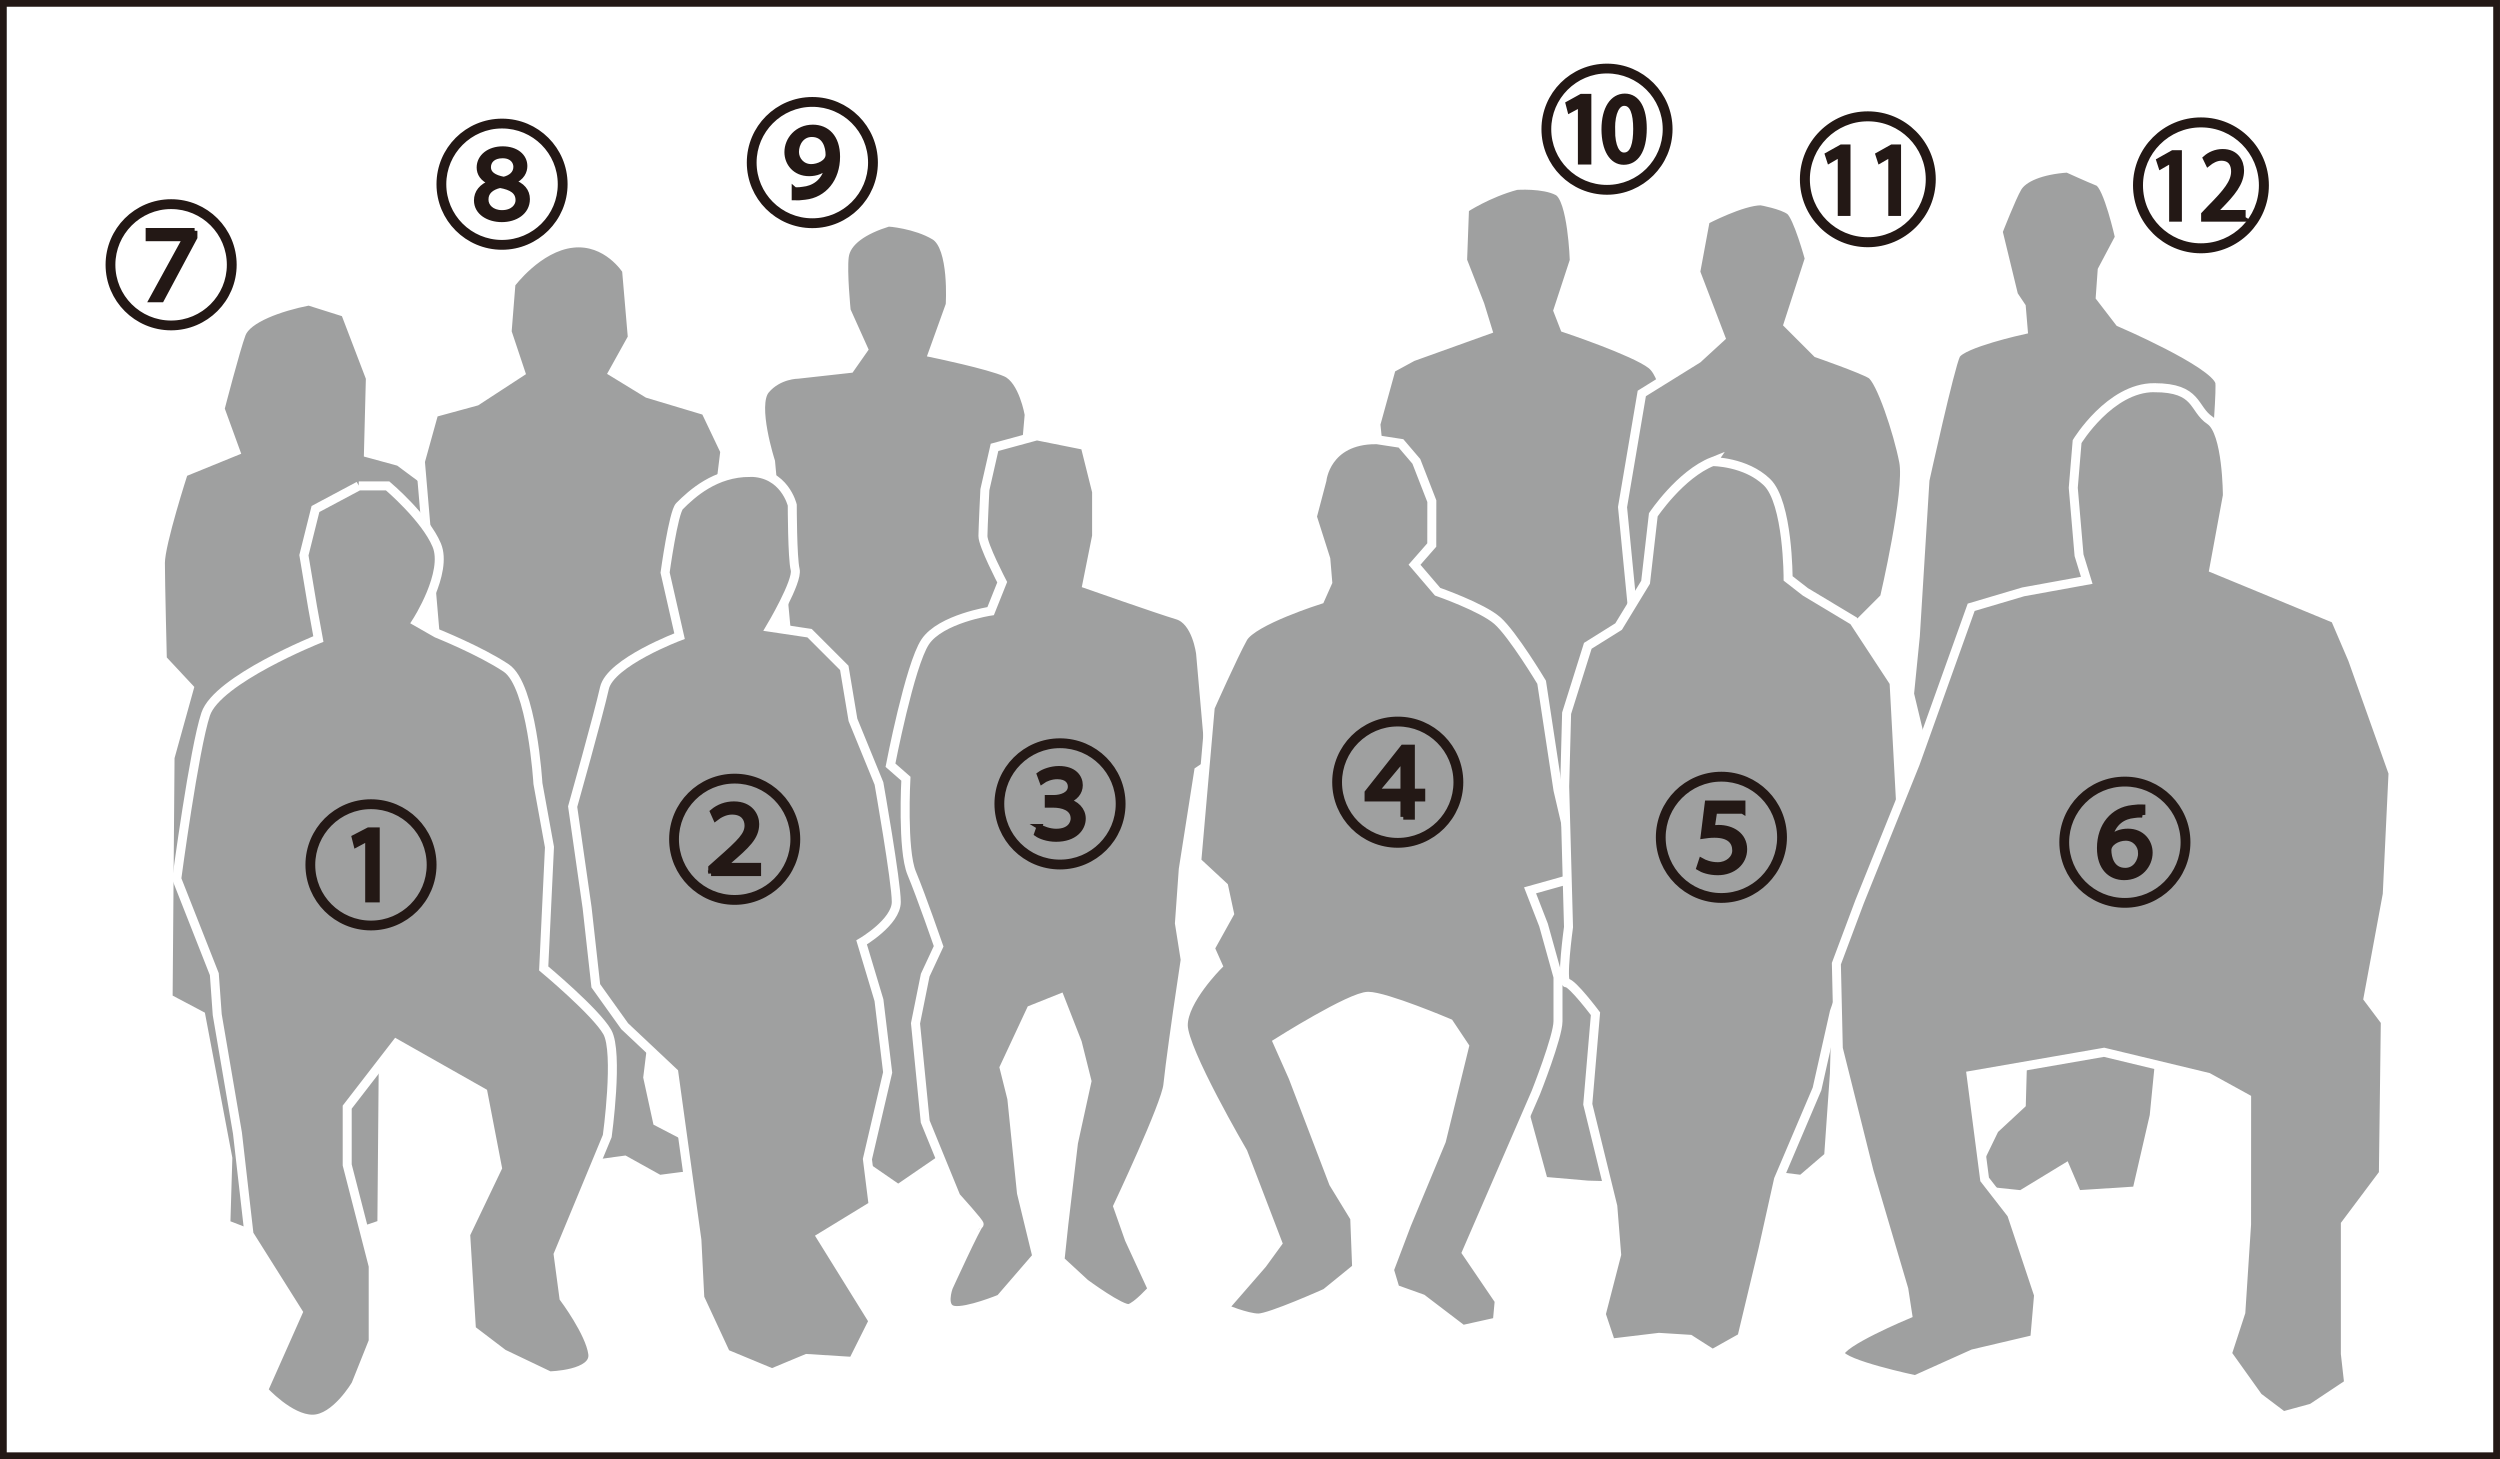
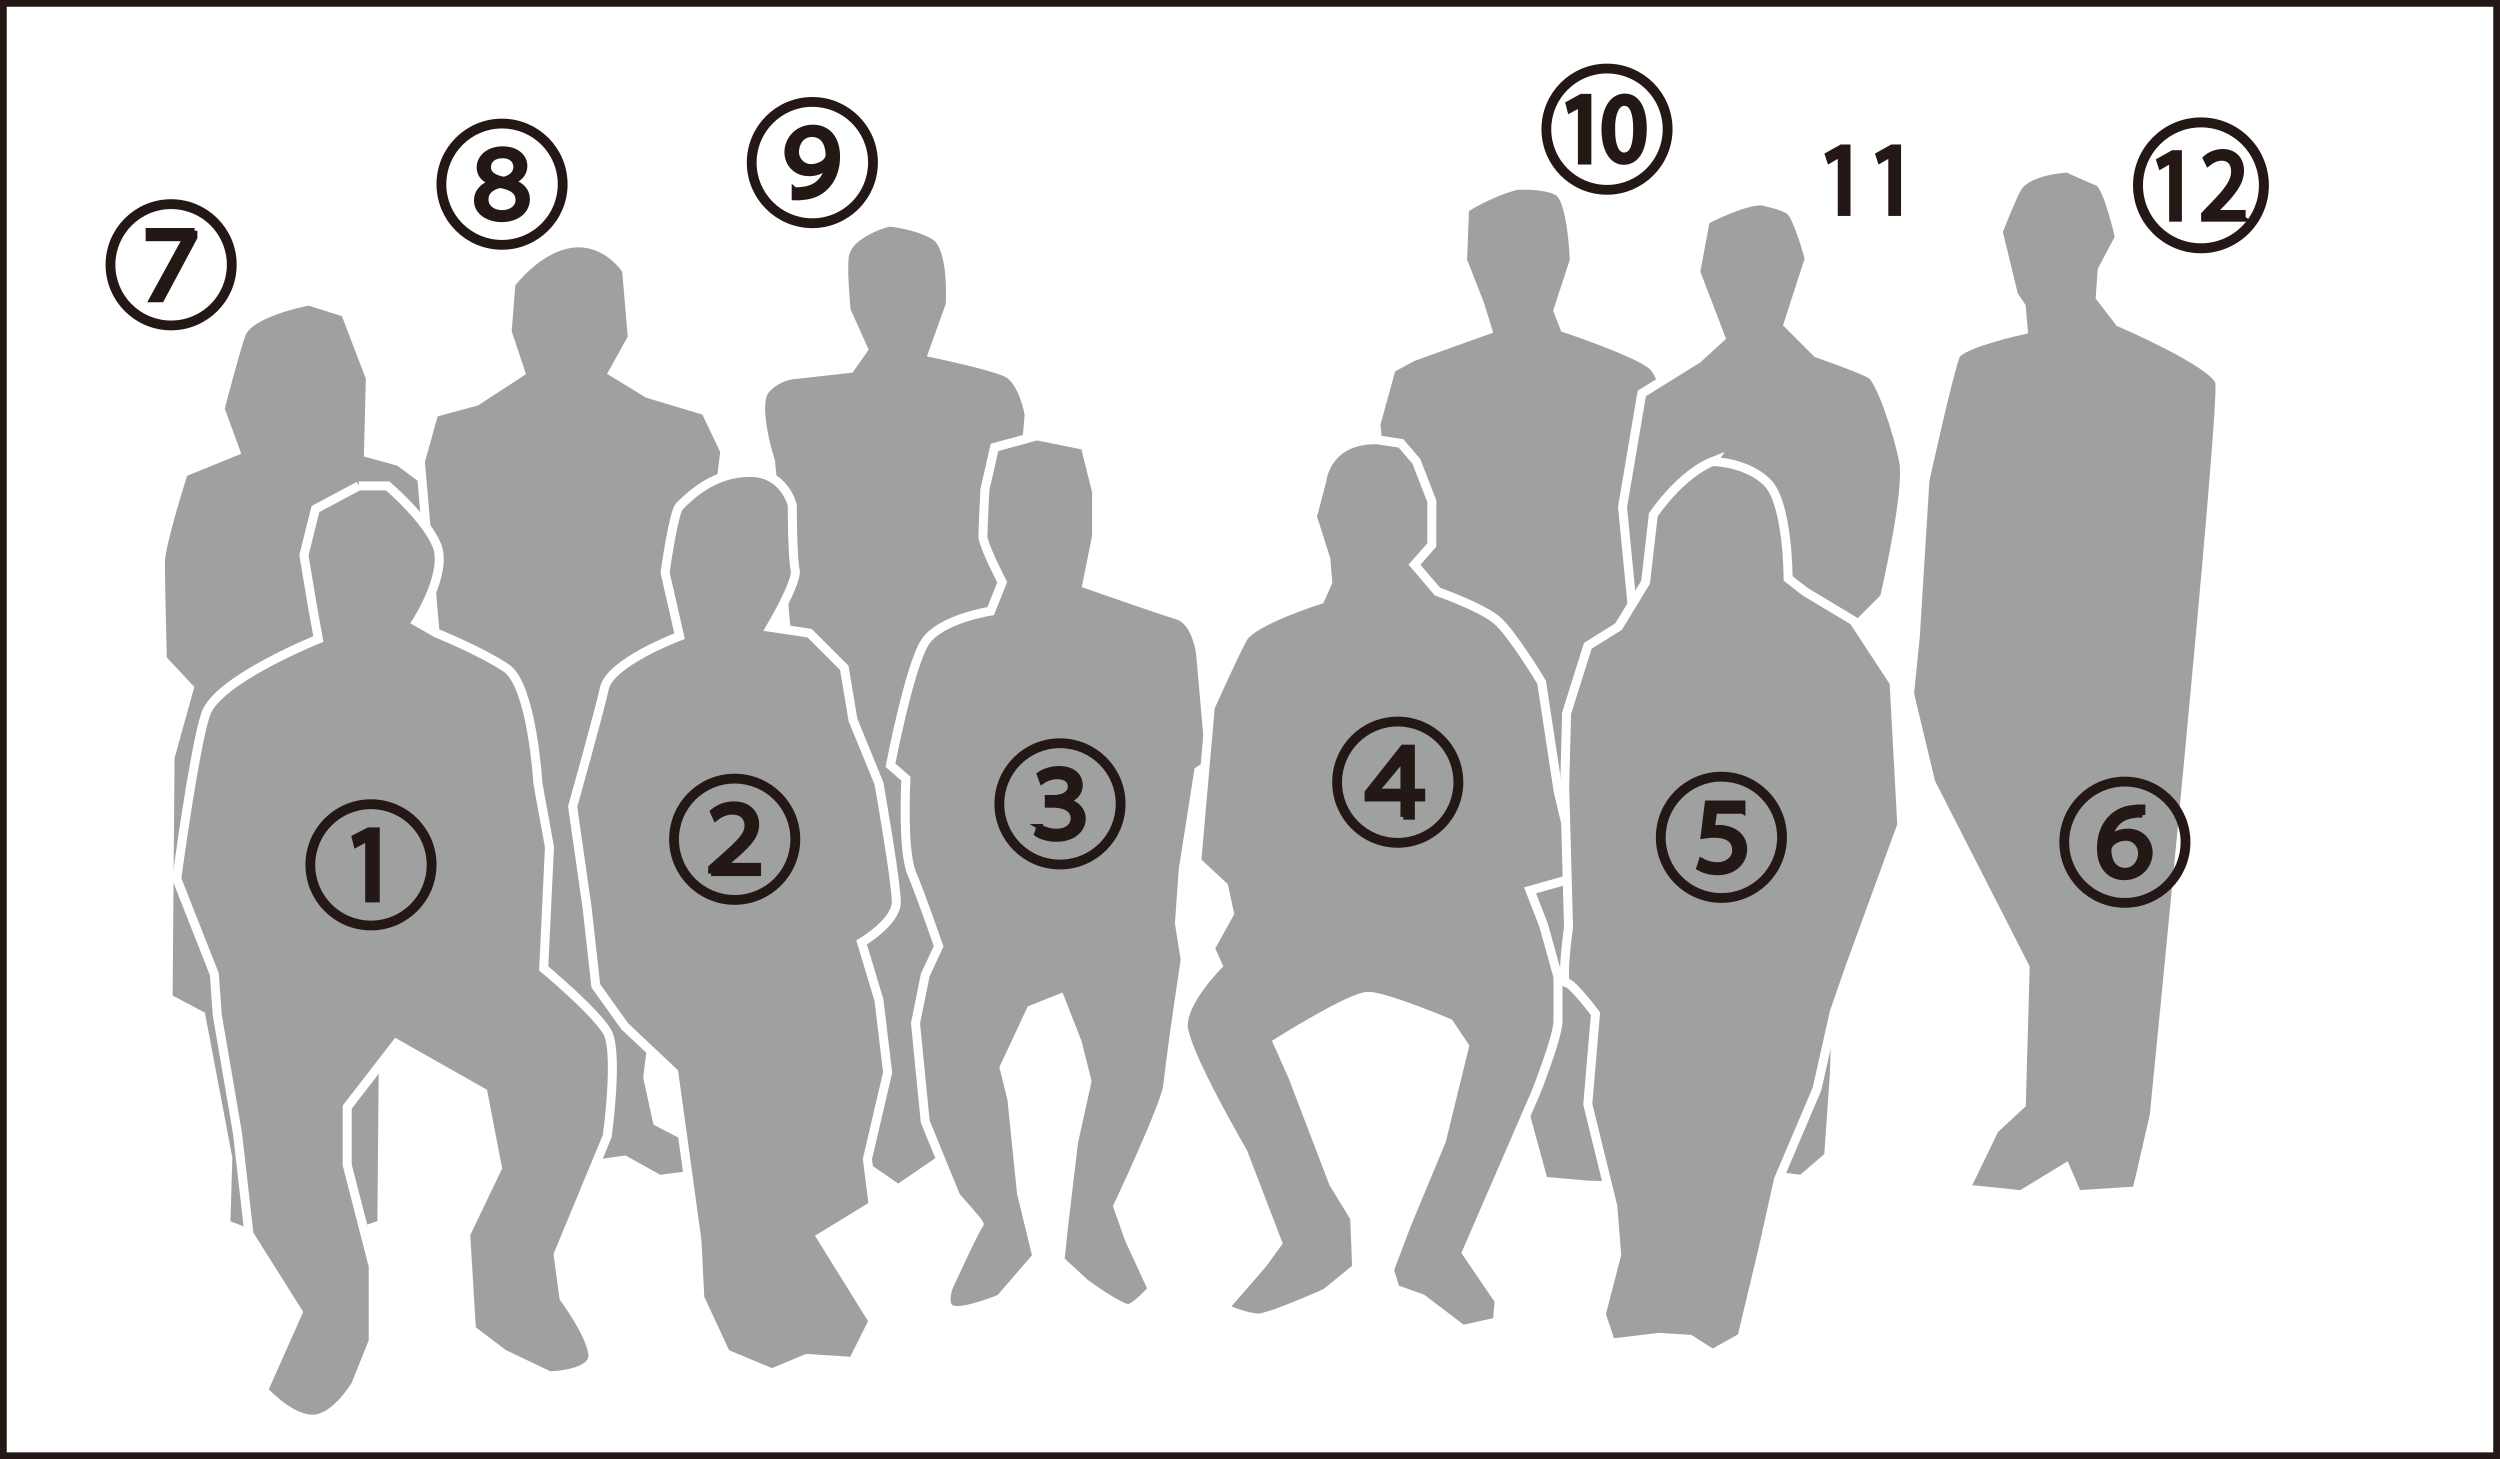
<svg xmlns="http://www.w3.org/2000/svg" id="b" viewBox="0 0 852.7 497.67">
  <rect x="0" y="0" width="852.7" height="497.67" fill="#808080" stroke="none" />
  <g id="c">
    <rect x="1.15" y="1.15" width="850.39" height="495.37" style="fill:#fff; stroke:#231815; stroke-width:2.3px;" />
    <path d="M105.3,102.66c-9.86,1.97-21.03,5.91-23,11.17-1.97,5.26-7.23,25.62-7.23,25.62l5.26,14.45-17.74,7.23s-7.88,24.31-7.88,30.88.66,32.85.66,32.85l9.2,9.86-6.57,23.65-.66,82.13,11.17,5.91,9.2,48.62-.68,22.57,24.99,9.63,28.23-9.63,1.33-155.95,15.77-95.93-11.19-8.31-10.49-2.86.66-25.62-8.54-22.34-12.48-3.94Z" style="fill:#9fa0a0; stroke:#fff; stroke-width:3.07px;" />
    <path d="M195.31,82.95c-11.83,1.31-21.03,13.8-21.03,13.8l-1.31,16.43,4.6,13.8-15.11,9.86-14.45,3.94-4.62,16.65,5.93,69.42,29.57,173.46,34.17-4.6,11.83,6.57,15.11-1.97.66-9.2-16.43-8.54-3.29-15.11,26.28-213.54-6.57-13.8-19.71-5.91-11.83-7.23,6.57-11.83-1.97-23s-6.57-10.51-18.4-9.2Z" style="fill:#9fa0a0; stroke:#fff; stroke-width:3.07px;" />
    <path d="M303.07,75.72c-8.54,2.63-14.45,6.57-15.11,11.83-.66,5.26.66,18.4.66,18.4l5.91,13.14-4.6,6.57-17.74,1.97s-6.74-.02-11.17,5.26c-4.43,5.28,1.8,24.54,1.8,24.54l14.63,157.46,9.86,77.53,19.05,13.14,23-15.77,21.68-248.36s-1.97-11.83-7.88-14.45c-5.91-2.63-24.97-6.57-24.97-6.57l5.91-16.43s1.31-19.71-5.26-23.65c-6.57-3.94-15.77-4.6-15.77-4.6Z" style="fill:#9fa0a0; stroke:#fff; stroke-width:3.07px;" />
    <path d="M517.26,63.23c-9.86,2.63-17.74,7.88-17.74,7.88l-.66,17.74,5.91,15.11,2.63,8.54-25.62,9.2-7.23,3.94-5.26,19.05,7.88,78.19,49.28,180.03,15.11,1.31,23.65.66,4.6-256.9s-.66-19.05-6.57-23.65c-5.91-4.6-29.57-12.48-29.57-12.48l-2.3-5.93,5.59-17.06s-.66-21.06-5.59-23.67-14.13-1.95-14.13-1.95Z" style="fill:#9fa0a0; stroke:#fff; stroke-width:3.07px;" />
    <path d="M600.71,68.49c-6.57,0-19.05,6.57-19.05,6.57l-3.29,17.74,8.54,22.34-7.88,7.23-19.05,11.83-6.57,38.77,21.68,222.08,12.48,3.94,26.94,3.29,9.2-7.88,1.97-28.25,3.94-149.15,13.14-13.14s8.5-36.34,6.55-46.42-7.87-27.82-11.15-29.79c-3.29-1.97-18.4-7.23-18.4-7.23l-9.86-9.86,7.23-22.34s-3.94-14.45-6.57-16.43c-2.63-1.97-9.86-3.29-9.86-3.29Z" style="fill:#9fa0a0; stroke:#fff; stroke-width:3.07px;" />
    <path d="M705.18,57.32c-9.2.66-15.11,3.29-17.08,6.57-1.97,3.29-6.57,15.11-6.57,15.11l5.26,21.68,2.63,3.94.66,7.88s-21.03,4.6-23,8.54c-1.97,3.94-10.51,42.71-10.51,42.71l-3.29,53.22-1.97,19.71,7.23,30.22,32.2,63.08-1.31,46.65-9.2,8.54-9.86,20.37,19.05,1.97,15.11-9.2,3.94,9.2,20.37-1.31,5.91-25.62s24.31-243.76,22.34-250.33-34.17-20.37-34.17-20.37l-6.57-8.54.66-9.2,5.91-11.17s-3.94-17.74-7.23-19.05c-3.29-1.31-10.51-4.6-10.51-4.6Z" style="fill:#9fa0a0; stroke:#fff; stroke-width:3.07px;" />
    <path d="M122.38,165.73l-14.78,7.88-3.94,15.77,2.96,17.74,1.97,10.84s-34.49,13.8-38.44,25.62c-3.94,11.83-9.86,56.18-9.86,56.18l12.81,32.52.99,13.8,6.9,40.41,3.94,34.49,16.75,26.61-11.83,26.61s8.87,9.86,16.75,9.86,14.78-11.83,14.78-11.83l5.91-14.78v-25.62l-8.87-34.49v-19.71l16.75-21.68,29.57,16.75,4.93,25.62-10.84,22.67,1.97,32.52,10.82,8.23,15.79,7.54s15.73-.29,14.77-7.54c-.97-7.25-9.84-19.07-9.84-19.07l-1.97-14.78,16.75-40.41s3.94-28.58,0-35.48c-3.94-6.9-21.68-21.68-21.68-21.68l1.97-41.39-3.94-21.68s-1.97-33.51-10.84-39.42c-8.87-5.91-23.65-11.83-23.65-11.83l-6.9-3.94s10.8-16.75,6.88-26.12c-3.92-9.36-16.74-20.2-16.74-20.2h-9.86Z" style="fill:#9fa0a0; stroke:#fff; stroke-width:3.07px;" />
    <path d="M255.76,161.13c-11.83,0-19.71,7.23-23.98,11.5-2.09,2.09-4.93,22.67-4.93,22.67l4.93,21.68s-23.65,8.87-25.62,17.74c-1.97,8.87-10.84,40.41-10.84,40.41l4.93,34.49,2.96,26.61,9.86,13.8,16.75,15.77,3.94,28.58,3.94,28.58.99,19.71,8.85,19.07,15.79,6.55,11.83-4.93,15.77.99,6.9-13.8-17.74-28.58,17.74-10.84-1.97-15.77,6.9-29.57-2.96-24.64-2.96-9.86-2.96-9.86s11.83-6.9,11.83-13.8-5.91-40.41-5.91-40.41l-8.87-21.68-2.96-17.74-11.83-11.83-13.31-1.99s9.37-15.75,8.39-19.69-.99-22.01-.99-22.01c0,0-2.63-11.17-14.45-11.17Z" style="fill:#9fa0a0; stroke:#fff; stroke-width:3.07px;" />
    <path d="M353.66,148.65l-14.45,3.94-3.29,14.45s-.62,12.65-.66,15.77c-.04,3.12,6.57,15.77,6.57,15.77l-3.94,9.86s-17.04,2.59-22.32,10.49c-5.28,7.9-11.85,42.07-11.85,42.07l5.26,4.6s-1.31,24.31,1.97,32.2c3.29,7.88,9.2,24.97,9.2,24.97l-4.58,9.84-3.31,16.44,3.31,33.49,10.49,25.64s8.54,9.43,7.87,9.43-10.49,21.46-10.49,21.46c0,0-2.63,7.23,1.97,7.88,4.6.66,15.77-3.94,15.77-3.94l12.48-14.45-5.26-21.68-3.29-32.2-2.63-10.51,9.2-19.71,9.86-3.94,5.91,15.11,3.29,13.14-4.6,21.03-3.3,27.82-1.3,12.26,8.54,7.88s12.48,9.2,15.11,8.54,7.88-6.57,7.88-6.57l-7.88-17.08-3.94-11.17s16.43-34.82,17.08-41.39,3.29-24.97,3.29-24.97l2.63-17.74-1.97-12.48,1.31-18.4,5.26-33.51,3.94-2.63-3.29-37.45s-1.31-11.17-7.88-13.14c-6.57-1.97-30.88-10.51-30.88-10.51l3.29-16.43v-15.11l-3.94-15.77-16.43-3.29Z" style="fill:#9fa0a0; stroke:#fff; stroke-width:3.07px;" />
    <path d="M469.3,149.96c-17.08,0-18.4,13.8-18.4,13.8l-3.29,12.48,4.6,14.45.66,7.88-2.63,5.91s-23,7.23-26.28,13.14c-3.29,5.91-11.17,23.65-11.17,23.65l-4.6,52.56,9.2,8.54,1.97,9.2-6.57,11.83,2.63,5.91s-11.83,11.83-11.83,20.37,20.37,43.36,20.37,43.36l11.83,30.88-5.26,7.23-13.14,15.11s7.88,3.29,11.83,3.29,23-8.54,23-8.54l10.51-8.54-.66-17.08-7.23-11.83-13.8-36.14-5.26-11.83s24.97-15.77,30.88-15.77,27.6,9.2,27.6,9.2l5.26,7.88-7.88,32.2-11.85,28.48-5.89,15.54,1.97,6.57,9.2,3.29,13.8,10.51,11.83-2.63.66-7.23-11.17-16.43,23.65-54.53s7.56-19.06,7.56-24.33v-15.11l-4.93-17.72-4.6-11.83,16.43-4.6-6.9-29.59-5.58-36.78s-9.86-16.43-15.11-21.03c-5.26-4.6-20.37-9.86-20.37-9.86l-7.88-9.2,5.89-6.73.02-14.95-5.28-13.57-5.24-6.14-8.54-1.31Z" style="fill:#9fa0a0; stroke:#fff; stroke-width:3.07px;" />
    <path d="M584.14,157.42c-11.04,4.37-20.23,18.17-20.23,18.17l-2.63,23-9.2,15.11-10.51,6.57-7.23,23-.66,24.97,1.31,47.96s-2.63,19.05-.66,19.05,9.86,10.51,9.86,10.51l-2.63,30.88,8.54,34.82,1.31,16.43-5.26,20.37,3.29,9.86,16.43-1.97,10.51.66,7.75,4.95,9.99-5.6,7.23-30.22,5.26-23.65,13.14-30.88,5.91-26.28,5.26-15.11,17.74-48.62-2.63-48.62-13.8-21.03-16.43-9.86-5.91-4.6s.04-25.85-7.23-32.85c-7.26-7-18.53-7-18.53-7Z" style="fill:#9fa0a0; stroke:#fff; stroke-width:3.07px;" />
-     <path d="M734.74,132.22c-15.11,0-26.28,18.4-26.28,18.4l-1.31,15.77,1.97,23,2.63,8.54-21.68,3.94-17.74,5.26-19.05,53.22-19.05,47.31-7.88,21.03.66,28.91,10.51,42.05,11.83,40.08,1.31,8.54s-23.69,9.89-23.02,13.49c.68,3.59,25.64,8.85,25.64,8.85l19.69-8.85,21.04-4.95,1.31-15.11-9.2-27.6-9.2-11.83-4.6-35.48,45.34-7.88,35.48,8.54,13.14,7.23-.02,42.93-1.95,30-4.62,14.15,10.53,14.76,8.51,6.42,9.83-2.68,12.54-8.34-1.14-10.17v-44.14l12.97-17.31.66-51.91-5.91-7.88,6.57-35.48,1.97-41.39-13.8-38.77-5.91-13.8-30.22-12.48-11.17-4.6,4.6-24.97s0-21.68-5.91-25.62c-5.91-3.94-3.94-11.17-19.05-11.17Z" style="fill:#9fa0a0; stroke:#fff; stroke-width:3.07px;" />
    <path d="M126.53,316.38c-11.82,0-21.39-9.57-21.39-21.4s9.57-21.4,21.39-21.4,21.4,9.57,21.4,21.4-9.67,21.4-21.4,21.4ZM106.56,294.99c0,11.04,8.93,19.97,19.97,19.97s19.97-8.92,19.97-19.97-8.92-19.97-19.97-19.97-19.97,9.02-19.97,19.97ZM125.52,285.92h-.04l-3.96,2.12-.6-2.39,4.79-2.48h2.85v23.65h-3.04v-20.89Z" style="fill:#231815; stroke:#231815; stroke-width:1.92px;" />
    <path d="M250.58,307.66c-11.82,0-21.39-9.57-21.39-21.4s9.57-21.4,21.39-21.4,21.4,9.57,21.4,21.4-9.67,21.4-21.4,21.4ZM230.61,286.26c0,11.04,8.93,19.97,19.97,19.97s19.97-8.92,19.97-19.97-8.92-19.97-19.97-19.97-19.97,9.02-19.97,19.97ZM242.53,297.86v-1.93l2.58-2.3c7.59-6.67,9.75-8.92,9.8-12.01,0-2.17-1.2-4.74-5.25-4.74-2.2,0-4.23,1.11-5.57,2.16l-.96-2.16c1.98-1.66,4.5-2.58,7.17-2.58,5.8,0,7.69,4.05,7.69,6.76,0,4.51-3.18,7.36-9.48,12.79l-1.66,1.33v.09h11.78v2.58h-16.1Z" style="fill:#231815; stroke:#231815; stroke-width:1.92px;" />
    <path d="M361.54,295.59c-11.82,0-21.39-9.57-21.39-21.4s9.57-21.4,21.39-21.4,21.4,9.57,21.4,21.4-9.67,21.4-21.4,21.4ZM341.57,274.19c0,11.04,8.93,19.97,19.97,19.97s19.97-8.92,19.97-19.97-8.92-19.97-19.97-19.97-19.97,9.02-19.97,19.97ZM354.5,282.02c1.01.64,3.36,1.61,5.75,1.61,4.92,0,5.89-3.08,5.89-4.42,0-3.77-3.96-4.69-6.9-4.69h-1.93v-2.39h2.03c2.76,0,5.84-1.1,5.84-3.82,0-1.61-1.06-3.5-4.56-3.5-2.02,0-4.05.78-5.19,1.61l-.83-2.26c1.33-.97,3.96-1.93,6.58-1.93,5.25,0,7.18,2.94,7.18,5.57,0,2.44-1.61,4.42-4.56,5.38v.09c3.27.64,5.57,2.99,5.57,5.94,0,3.36-2.85,6.95-9.16,6.95-2.99,0-5.43-.97-6.53-1.75l.83-2.39Z" style="fill:#231815; stroke:#231815; stroke-width:1.92px;" />
    <path d="M476.74,288.19c-11.82,0-21.39-9.57-21.39-21.4s9.57-21.4,21.39-21.4,21.4,9.57,21.4,21.4-9.67,21.4-21.4,21.4ZM456.77,266.79c0,11.04,8.93,19.97,19.97,19.97s19.97-8.92,19.97-19.97-8.92-19.97-19.97-19.97-19.97,9.02-19.97,19.97ZM478.63,278.61v-6.21h-12.24v-2.07l12.15-15.37h3.08v15h3.54v2.44h-3.54v6.21h-2.99ZM478.63,269.97v-9.07c0-.83.04-2.07.09-2.9l-.09-.04c-.55.97-1.15,1.93-1.7,2.76l-7.64,9.16v.09h9.34Z" style="fill:#231815; stroke:#231815; stroke-width:1.92px;" />
    <path d="M587.13,306.99c-11.82,0-21.39-9.57-21.39-21.4s9.57-21.4,21.39-21.4,21.4,9.57,21.4,21.4-9.67,21.4-21.4,21.4ZM567.16,285.6c0,11.04,8.93,19.97,19.97,19.97s19.97-8.92,19.97-19.97-8.92-19.97-19.97-19.97-19.97,9.02-19.97,19.97ZM594.36,276.58h-9.61l-.88,5.98c.64-.14,1.39-.23,2.3-.23,4.6,0,8.79,2.48,8.79,7.32,0,4.56-3.81,7.91-9.06,7.91-2.94,0-5.25-.87-6.35-1.56l.78-2.39c1.11.64,3.13,1.43,5.57,1.43,3.31,0,5.89-2.26,5.89-4.92,0-3.08-1.93-5.34-7.04-5.34-1.47,0-2.76.18-3.72.32l1.38-11.09h11.96v2.58Z" style="fill:#231815; stroke:#231815; stroke-width:1.92px;" />
    <path d="M724.75,308.66c-11.82,0-21.39-9.57-21.39-21.4s9.57-21.4,21.39-21.4,21.4,9.57,21.4,21.4-9.67,21.4-21.4,21.4ZM704.78,287.27c0,11.04,8.93,19.97,19.97,19.97s19.97-8.92,19.97-19.97-8.92-19.97-19.97-19.97-19.97,9.02-19.97,19.97ZM730.78,277.93c-.28-.04-.55-.04-.83-.04-.64,0-1.33.04-2.16.18-3.22.32-7.18,2.07-8.42,8.28l.13-.04c1.61-1.93,3.87-2.71,6.31-2.71,4.78,0,7.45,3.54,7.45,7.22,0,4.28-3.36,8.42-8.74,8.42-4.65,0-8.33-3.22-8.33-9.98,0-7.68,4.6-13.02,11.09-13.71,1.42-.18,2.62-.27,3.5-.23v2.62ZM730.23,290.9c-.04-2.57-1.98-5.11-5.2-5.11-2.8,0-5.84,1.79-5.84,4.19s.97,6.99,5.71,6.99c3.45,0,5.34-3.17,5.34-6.07Z" style="fill:#231815; stroke:#231815; stroke-width:1.92px;" />
    <path d="M58.36,111.71c-11.82,0-21.39-9.57-21.39-21.4s9.57-21.4,21.39-21.4,21.4,9.57,21.4,21.4-9.67,21.4-21.4,21.4ZM38.39,90.32c0,11.04,8.93,19.97,19.97,19.97s19.97-8.92,19.97-19.97-8.92-19.97-19.97-19.97-19.97,9.02-19.97,19.97ZM66.37,78.72v2.26l-11.32,21.16h-3.22l11.37-20.75v-.09h-12.56v-2.58h15.74Z" style="fill:#231815; stroke:#231815; stroke-width:1.92px;" />
    <path d="M171.23,84.23c-11.82,0-21.39-9.57-21.39-21.4s9.57-21.4,21.39-21.4,21.4,9.57,21.4,21.4-9.67,21.4-21.4,21.4ZM151.26,62.83c0,11.04,8.93,19.97,19.97,19.97s19.97-8.92,19.97-19.97-8.92-19.97-19.97-19.97-19.97,9.02-19.97,19.97ZM167.59,62.19c-3.03-1.15-4.05-3.13-4.05-5.06,0-3.63,3.36-6.26,7.91-6.26s7.46,2.48,7.46,5.75c0,1.7-.79,4.01-4.23,5.34v.14c3.45,1.01,5.1,3.17,5.1,5.8,0,4.46-4.09,6.9-8.6,6.9s-8.56-2.35-8.56-6.44c0-2.67,1.61-4.78,4.97-6.03v-.14ZM165.66,68.17c0,2.26,2.02,4.46,5.57,4.46,3.78,0,5.57-2.3,5.57-4.32,0-3.04-2.3-4.47-6.26-5.16-3.08.69-4.88,2.39-4.88,4.78v.23ZM166.49,57.03c0,2.25,1.89,3.59,5.34,4.23,2.39-.55,4.23-1.98,4.23-4.37,0-1.61-1.15-3.87-4.65-3.87-3.27,0-4.92,1.84-4.92,4.01Z" style="fill:#231815; stroke:#231815; stroke-width:1.92px;" />
    <path d="M277.07,76.85c-11.82,0-21.39-9.57-21.39-21.4s9.57-21.4,21.39-21.4,21.4,9.57,21.4,21.4-9.67,21.4-21.4,21.4ZM257.1,55.45c0,11.04,8.93,19.97,19.97,19.97s19.97-8.92,19.97-19.97-8.92-19.97-19.97-19.97-19.97,9.02-19.97,19.97ZM271,64.79c.28.05.55.05.82.05.6,0,1.29-.05,2.12-.19,3.17-.32,7.4-2.16,8.47-8.28l-.14.04c-1.61,1.93-3.87,2.72-6.3,2.72-4.79,0-7.46-3.54-7.46-7.23,0-4.28,3.41-8.42,8.74-8.42,4.65,0,8.32,3.22,8.32,9.98,0,7.5-4.46,13.02-11.04,13.71-1.48.18-2.68.28-3.54.23v-2.62ZM271.55,51.82c0,2.58,1.98,5.11,5.16,5.11,2.35,0,5.84-1.43,5.84-4.18,0-2.49-1.01-6.99-5.66-6.99-3.5,0-5.34,3.17-5.34,6.07Z" style="fill:#231815; stroke:#231815; stroke-width:1.92px;" />
    <path d="M548.11,65.46c-11.82,0-21.39-9.57-21.39-21.4s9.57-21.39,21.39-21.39,21.4,9.57,21.4,21.39-9.67,21.4-21.4,21.4ZM528.14,44.06c0,11.04,8.93,19.97,19.97,19.97s19.97-8.92,19.97-19.97-8.92-19.97-19.97-19.97-19.97,9.02-19.97,19.97ZM539.14,35.6h-.04l-3.59,1.93-.55-2.11,4.42-2.44h2.44v22.18h-2.67v-19.55ZM547.19,44.15c0-7.18,2.95-11.27,7-11.27,4.37,0,6.53,4.46,6.53,10.91,0,7.82-2.9,11.46-6.9,11.46s-6.58-4.23-6.63-11.09ZM549.91,44.43c0,5.47,1.57,8.56,4,8.56,3.22,0,4.1-4.19,4.1-9.02,0-5.34-1.15-8.83-4.01-8.83-2.44,0-4.09,3.22-4.09,8.6v.69Z" style="fill:#231815; stroke:#231815; stroke-width:1.92px;" />
    <path d="M740.81,74.64v-20.11h-.06l-3.69,2.13-.6-1.86,4.65-2.61h2.13v22.45h-2.43Z" style="fill:#231815; stroke:#231815; stroke-width:1.92px;" />
    <path d="M765,74.64h-13.28v-1.53l2.19-2.31c5.34-5.4,8.03-8.66,8.03-12.32,0-2.4-1.05-4.62-4.29-4.62-1.8,0-3.42.99-4.5,1.86l-.84-1.74c1.38-1.23,3.42-2.19,5.81-2.19,4.53,0,6.32,3.3,6.32,6.38,0,4.23-2.97,7.82-7.61,12.5l-1.77,1.86v.06h9.92v2.04Z" style="fill:#231815; stroke:#231815; stroke-width:1.92px;" />
    <path d="M750.7,85.43c-12.28,0-22.21-9.94-22.21-22.21s9.93-22.21,22.21-22.21,22.21,9.94,22.21,22.21-10.03,22.21-22.21,22.21ZM729.97,63.22c0,11.46,9.27,20.73,20.73,20.73s20.73-9.27,20.73-20.73-9.27-20.73-20.73-20.73-20.73,9.36-20.73,20.73Z" style="fill:#231815; stroke:#231815; stroke-width:1.92px;" />
    <path d="M627.78,72.68v-20.11h-.06l-3.69,2.13-.6-1.86,4.65-2.61h2.13v22.45h-2.43Z" style="fill:#231815; stroke:#231815; stroke-width:1.92px;" />
    <path d="M645.02,72.68v-20.11h-.06l-3.69,2.13-.6-1.86,4.65-2.61h2.13v22.45h-2.43Z" style="fill:#231815; stroke:#231815; stroke-width:1.92px;" />
-     <path d="M637.08,83.36c-12.28,0-22.21-9.93-22.21-22.21s9.93-22.21,22.21-22.21,22.21,9.93,22.21,22.21-10.03,22.21-22.21,22.21ZM616.35,61.15c0,11.46,9.26,20.73,20.73,20.73s20.72-9.26,20.72-20.73-9.26-20.73-20.72-20.73-20.73,9.36-20.73,20.73Z" style="fill:#231815; stroke:#231815; stroke-width:1.92px;" />
  </g>
</svg>